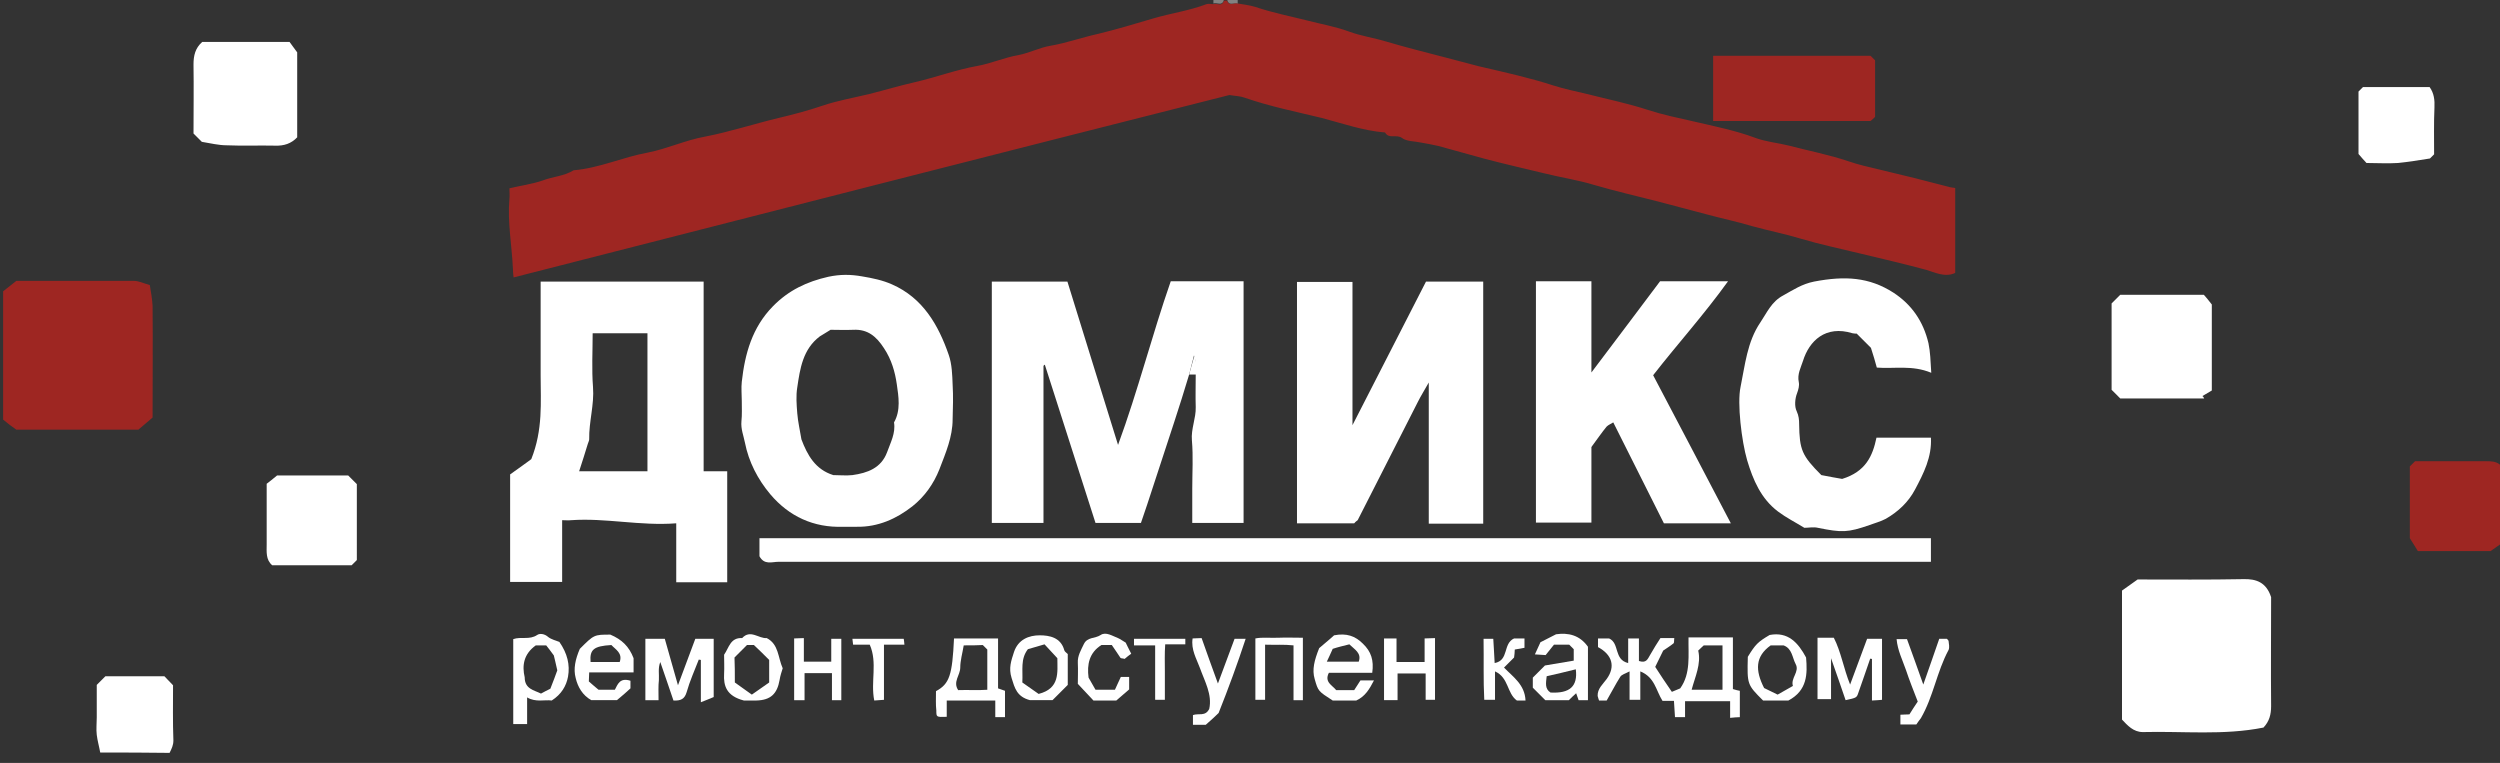
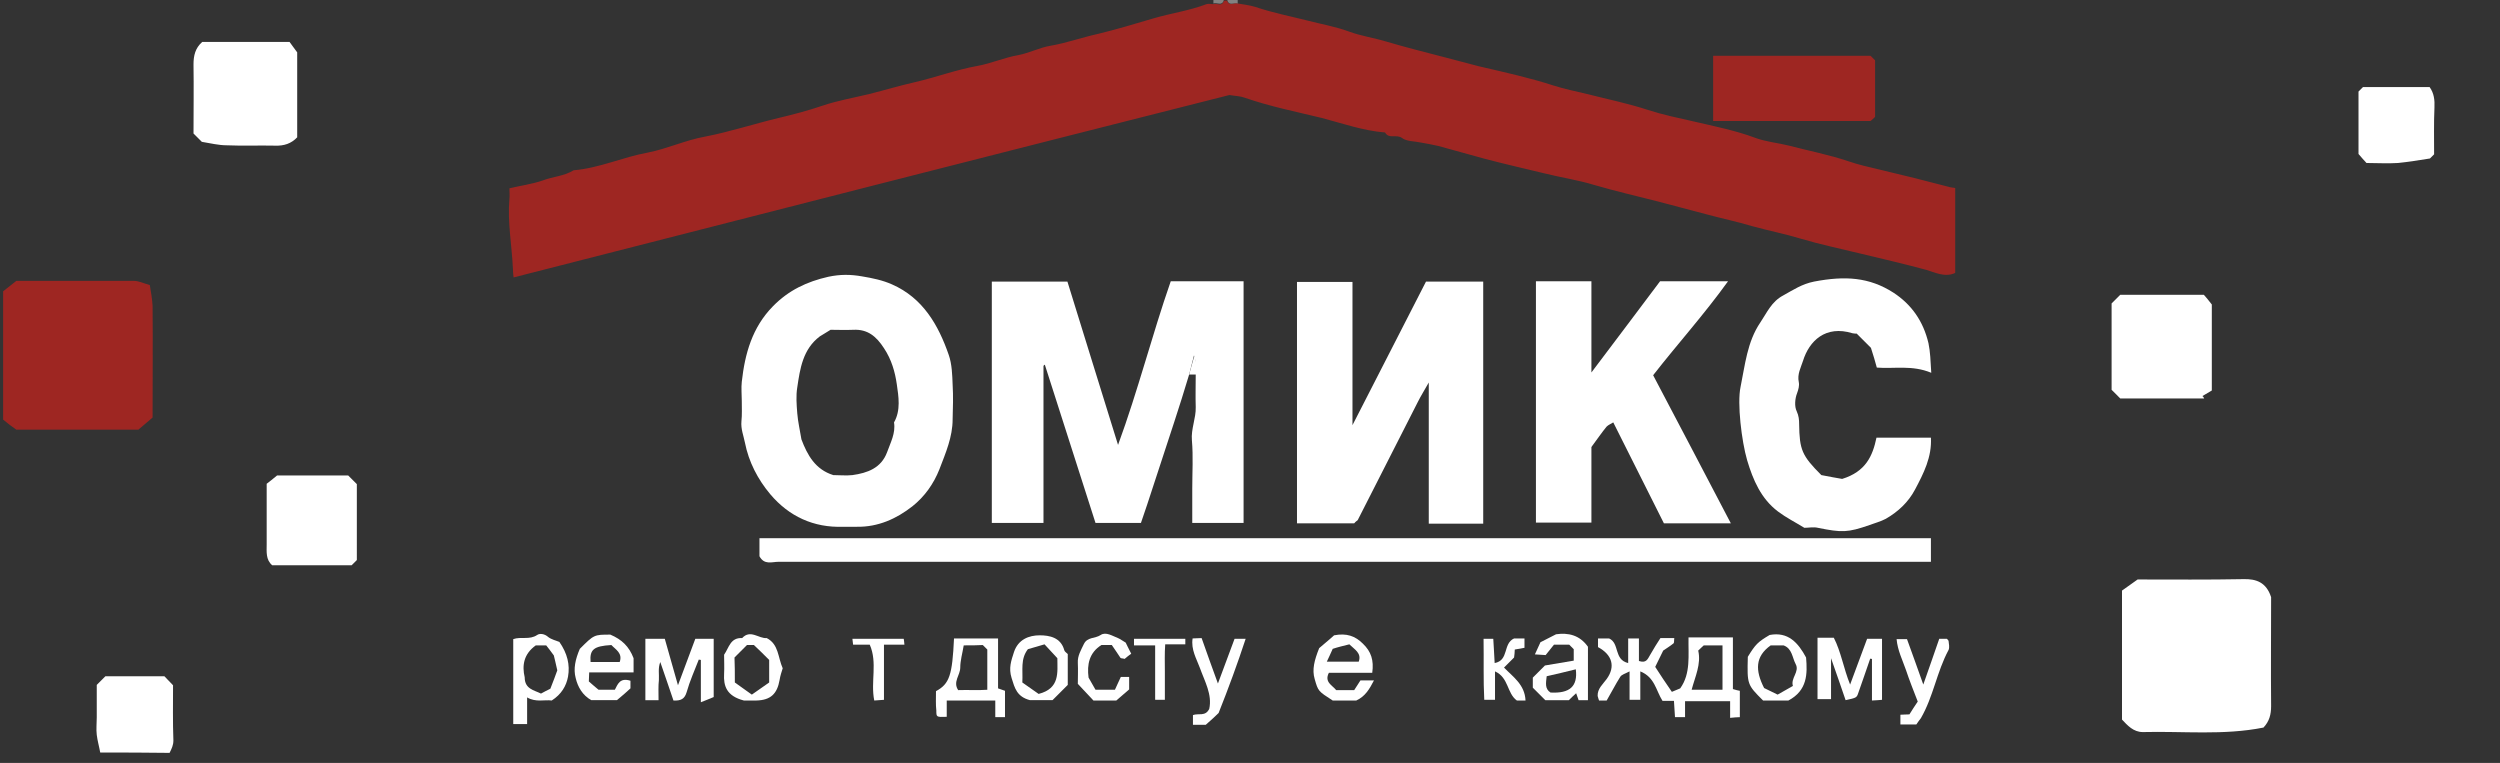
<svg xmlns="http://www.w3.org/2000/svg" id="Layer_1" x="0px" y="0px" viewBox="0 0 720.9 220" style="enable-background:new 0 0 720.9 220;" xml:space="preserve">
  <rect x="0" y="0" width="720.9" height="220" fill="#333333" stroke="none" />
  <style type="text/css"> .st0{fill:#9E2622;} .st1{fill:#FFFFFF;} .st2{fill:#828281;} </style>
  <g>
    <path class="st0" d="M356.9,1c1.7,0.3,3.5,0.5,5.1,1c5,1.7,10.2,2.7,15.3,4c3.9,1,7.9,1.7,11.7,3.1c3.5,1.3,7.2,1.8,10.8,2.9 c5.7,1.7,11.4,3.1,17.1,4.6c3.2,0.8,6.3,1.7,9.5,2.5c7.3,1.7,14.6,3.3,21.7,5.6c3.1,1,6.3,1.6,9.5,2.4c5.9,1.5,11.8,2.7,17.6,4.6 c4.3,1.4,8.7,2.3,13.1,3.3c6,1.4,12.1,2.6,18,4.8c3,1.1,6.4,1.4,9.6,2.2c5.7,1.5,11.5,2.6,17.1,4.5c2.9,1,6,1.7,9,2.4 c6.8,1.6,13.6,3.3,20.4,5.1c0.4,0.1,0.9,0.1,1.4,0.2c0,8.3,0,16.4,0,24.5c-3,1.4-5.9-0.2-8.4-0.9c-6.3-1.7-12.7-3.2-19-4.7 c-5.7-1.4-11.5-2.6-17.2-4.3c-4.6-1.4-9.3-2.3-14-3.6c-4.3-1.3-8.7-2.2-13.1-3.4c-4.7-1.2-9.3-2.5-14-3.7c-6.2-1.6-12.4-3-18.5-4.8 c-4.6-1.4-9.4-2.1-14.2-3.3c-5.8-1.4-11.5-2.7-17.2-4.2c-4.5-1.2-8.9-2.5-13.4-3.7c-1.7-0.4-3.4-0.7-5.1-1 c-1.8-0.4-4.1-0.3-5.4-1.3c-1.6-1.2-3.8,0.4-4.9-1.6c-6.3-0.5-12.2-2.6-18.3-4.2c-7.4-1.8-14.9-3.3-22.1-5.8 c-1.3-0.5-2.7-0.5-4.5-0.8C286.1,44.7,217.3,62.3,148.1,80c-0.1-0.8-0.2-1.7-0.2-2.6c-0.3-6.7-1.6-13.3-1-20.1c0.1-1,0-2,0-3 c3.3-0.8,6.6-1.2,9.7-2.3c2.9-1.1,6.1-1.2,8.8-2.9c7.4-0.6,14.2-3.8,21.4-5.1c5.6-1.1,10.9-3.6,16.5-4.6c7.2-1.4,14.2-3.7,21.3-5.4 c4.2-1,8.4-2.1,12.5-3.5c4.4-1.5,9.1-2.3,13.6-3.4c4.4-1.1,8.7-2.4,13.1-3.4c6.1-1.4,11.9-3.6,18.1-4.7c3.9-0.7,7.7-2.4,11.7-3.1 c3.2-0.6,6.2-2.2,9.3-2.7c4.6-0.8,9.1-2.4,13.6-3.4c5.4-1.3,10.7-2.9,16.1-4.5c5.1-1.5,10.3-2.2,15.3-4.1c0.6-0.2,1.3,0,2,0 c1-0.4,2.5,0.9,3-1c0.3,0,0.7,0,1,0C354.3,1.9,355.9,0.6,356.9,1z" />
    <path class="st0" d="M0.9,84c1.1-0.9,2.3-1.8,3.8-3c11,0,22.5,0,34,0c1.3,0,2.7,0.7,4.5,1.2c0.3,1.9,0.7,4,0.8,6 c0.1,10.7,0,21.3,0,32.2c-1.2,1-2.4,2.1-4.1,3.5c-11.2,0-23.1,0-35.2,0C3.4,123,2.1,122,0.9,121C0.9,108.7,0.9,96.3,0.9,84z" />
-     <path class="st0" d="M720.9,157c-0.8,0.6-1.6,1.1-2.7,1.9c-6.5,0-13.5,0-21,0c-0.4-0.7-1.1-1.8-2.3-3.7c0-6.1,0-13.4,0-20.7 c0.5-0.5,1-1,1.5-1.5c6.8,0,13.6,0,20.4,0c1.5,0,2.9,0,4.1,1C720.9,141.7,720.9,149.3,720.9,157z" />
    <path class="st1" d="M28.9,217c-0.3-1.7-0.8-3.4-1-5.1c-0.2-1.6,0-3.3,0-5c0-3.2,0-6.3,0-9.4c0.9-0.9,1.7-1.7,2.5-2.5 c5.7,0,11.3,0,17,0c0.8,0.8,1.6,1.7,2.5,2.6c0,5.2-0.1,10.6,0.1,15.9c0,1.4-0.5,2.4-1.1,3.6C42.2,217,35.5,217,28.9,217z" />
    <path class="st2" d="M352.9,0c-0.5,1.9-2,0.6-3,1c0-0.3,0-0.7,0-1C350.9,0,351.9,0,352.9,0z" />
-     <path class="st2" d="M356.9,1c-1-0.4-2.5,0.9-3-1c1,0,2,0,3,0C356.9,0.3,356.9,0.7,356.9,1z" />
+     <path class="st2" d="M356.9,1c-1-0.4-2.5,0.9-3-1c1,0,2,0,3,0C356.9,0.3,356.9,0.7,356.9,1" />
    <path class="st1" d="M342.9,108c-1.4,4.6-2.8,9.2-4.3,13.7c-2.6,7.9-5.2,15.9-7.8,23.8c-0.6,1.8-1.2,3.5-1.8,5.3 c-4.4,0-8.5,0-13.1,0c-4.8-15-9.7-30.3-14.6-45.6c0.1,0-0.1,0-0.1,0c-0.1,0.1-0.3,0.2-0.3,0.4c0,15,0,30,0,45.2 c-4.9,0-9.8,0-14.9,0c0-23.1,0-46.2,0-69.6c7.1,0,14.2,0,21.8,0c4.7,15.3,9.6,30.9,14.6,47.1c5.8-15.8,9.8-31.7,15.2-47.2 c7.2,0,14,0,21,0c0,23.1,0,46.3,0,69.7c-4.8,0-9.6,0-14.8,0c0-3.2,0-6.5,0-9.8c0-4.7,0.3-9.4-0.1-14c-0.3-3.3,1.2-6.4,1.1-9.6 c-0.1-3.2,0-6.3,0-9.5c-0.2-1.6,0.3-3.3-0.5-5.4C343.7,104.8,343.3,106.4,342.9,108z" />
-     <path class="st1" d="M202.9,81.2c0,18.3,0,36.4,0,54.7c2.3,0,4.4,0,6.8,0c0,10.7,0,21.3,0,32c-4.8,0-9.6,0-14.7,0 c0-5.5,0-11.1,0-17c-10.4,0.8-20.3-1.6-30.3-0.9c-0.8,0.1-1.6,0-2.6,0c0,6,0,11.8,0,17.8c-5.1,0-10,0-15,0c0-10.5,0-20.9,0-31 c2.5-1.8,4.8-3.4,6.1-4.4c3.4-8.5,2.7-16.4,2.7-24.1c0-9,0-18,0-27.1C171.5,81.2,186.9,81.2,202.9,81.2z M186.7,135.9 c0-13.5,0-26.6,0-39.8c-5.3,0-10.4,0-15.8,0c0,5.2-0.3,10.4,0.1,15.5c0.4,5.1-1.2,10-1.1,15.1c0,0.4-0.3,0.9-0.4,1.3 c-0.8,2.6-1.6,5.2-2.5,7.9C173.6,135.9,180.1,135.9,186.7,135.9z" />
    <path class="st1" d="M390.5,150.9c-5.5,0-11,0-16.5,0c0-23.2,0-46.3,0-69.6c5.2,0,10.4,0,16,0c0,13.6,0,27.2,0,41.3 c7.2-14.1,14.2-27.7,21.2-41.4c5.4,0,10.9,0,16.5,0c0,23.2,0,46.4,0,69.8c-5.2,0-10.3,0-15.7,0c0-13.2,0-26.4,0-40.7 c-1.4,2.5-2.3,3.9-3.1,5.5c-5.8,11.4-11.6,22.8-17.4,34.2C391.3,150.2,391,150.3,390.5,150.9z" />
    <path class="st1" d="M213.9,115.6c0-1.8-0.2-3.7,0-5.5c0.9-8.1,3-15.7,9-21.8c4.5-4.6,9.8-7.1,16-8.5c3.4-0.7,6.3-0.7,9.7-0.1 c3,0.5,5.9,1.1,8.6,2.3c8.9,3.9,13.4,11.7,16.4,20.4c0.9,2.6,1,5.7,1.1,8.5c0.2,3.3,0.1,6.7,0,10c0,5.1-2,9.7-3.8,14.4 c-1.7,4.3-4.3,7.9-7.8,10.7c-4.6,3.6-9.9,6-16,5.9c-1.3,0-2.7,0-4,0c-8.5,0.3-15.6-3-21-9.4c-3.6-4.3-6.2-9.3-7.3-14.9 c-0.4-2-1.2-3.9-1-6.1C214,119.6,213.9,117.6,213.9,115.6z M240.3,137c1.8,0,3.7,0.2,5.5,0c4.3-0.6,8.3-2,10-6.6 c1-2.8,2.5-5.5,2-8.6c2-3.5,1.3-7.5,0.8-11c-0.5-3.5-1.5-7.1-3.7-10.4c-2.2-3.4-4.7-5.5-8.8-5.3c-2.3,0.1-4.6,0-6.6,0 c-1.2,0.8-2.2,1.3-3.1,1.9c-4.9,3.7-5.7,9.3-6.5,14.7c-0.4,2.4-0.2,5,0,7.5c0.2,2.5,0.8,5,1.2,7.5 C232.8,131.2,235.1,135.4,240.3,137z" />
    <path class="st1" d="M499.1,150.9c-6.7,0-12.8,0-19.3,0c-4.8-9.5-9.6-19.2-14.6-29.1c-0.6,0.4-1.4,0.7-1.9,1.2 c-1.4,1.7-2.7,3.6-4.4,5.9c0,6.7,0,14.2,0,21.8c-5.4,0-10.6,0-16,0c0-23.1,0-46.2,0-69.6c5.2,0,10.4,0,16,0c0,8.6,0,17.1,0,26.3 c7-9.3,13.6-18,19.8-26.3c6.7,0,12.9,0,19.6,0c-6.9,9.6-14.5,18-21.6,27.1C484.2,122.4,491.5,136.4,499.1,150.9z" />
    <path class="st1" d="M556.8,155.2c0,2.2,0,4.3,0,6.8c-1.5,0-2.9,0-4.4,0c-109.3,0-218.6,0-327.9,0c-1.9,0-4.1,1-5.5-1.6 c0-1.4,0-3.2,0-5.2C331.6,155.2,444.1,155.2,556.8,155.2z" />
    <path class="st1" d="M556.9,107.5c-5.5-2.3-10.7-1.1-15.7-1.5c-0.5-1.8-1-3.6-1.7-5.7c-1.1-1.1-2.5-2.5-4.1-4.1 c-0.3,0-0.8,0-1.2-0.1c-7.8-2.4-12.5,2.2-14.3,8c-0.6,1.9-1.7,3.8-1.2,6.1c0.2,1-0.1,2.1-0.5,3.2c-0.6,1.5-0.8,3.8-0.1,5.2 c0.6,1.3,0.7,2.5,0.7,3.7c0.1,7.4,0.8,9.1,6.4,14.7c2.2,0.4,4.6,0.9,6,1.1c6.8-2.1,8.8-6.6,9.9-11.9c5.1,0,10.2,0,15.7,0 c0.3,5.6-2.1,10.3-4.6,15c-1.9,3.6-4.9,6.4-8.4,8.4c-1.5,0.8-3.1,1.2-4.7,1.8c-6.3,2.2-8,2.2-14.9,0.8c-1.3-0.3-2.6,0-3.9,0 c-2.6-1.6-5.2-2.9-7.6-4.7c-4.9-3.7-7.2-9.1-8.9-14.8c-1.6-5.5-2.9-16.4-1.9-21.1c1.3-6.3,1.9-13,5.7-18.6c1.9-2.8,3.2-6,6.6-7.8 c2.9-1.6,5.4-3.3,8.9-4c8.9-1.7,15.9-1.3,22.9,3.2c5.2,3.4,8.6,8.2,10.1,14.6C556.6,101.4,556.7,104,556.9,107.5z" />
    <path class="st1" d="M611.9,207.5c0-12.3,0-24.6,0-37.2c1.4-1,3-2.1,4.5-3.2c10.2,0,20.3,0.1,30.5-0.1c3.7-0.1,6.6,0.9,8,5.2 c0,10.1-0.1,20.7,0,31.4c0,2.4-0.5,4.4-2.2,6.2c-11.5,2.3-23.2,1-34.8,1.3C615.2,211.1,613.5,209.2,611.9,207.5z" />
    <path class="st0" d="M494,16.1c15.3,0,30.4,0,45.4,0c0.4,0.4,0.7,0.7,1.3,1.3c0,5.3,0,10.7,0,16.3c-0.3,0.3-0.8,0.8-1.3,1.2 c-15.1,0-30.2,0-45.4,0C494,28.7,494,22.6,494,16.1z" />
    <path class="st1" d="M58.2,40.9c-0.7-0.7-1.5-1.5-2.4-2.4c0-6.6,0.1-13.3,0-19.9c0-2.6,0.5-4.7,2.5-6.5c8.2,0,16.5,0,25.2,0 c0.5,0.6,1.1,1.6,2.2,3c0,7.6,0,16.1,0,24.5c-1.7,1.8-3.8,2.5-6.4,2.4c-4.6-0.1-9.3,0.1-13.9-0.1C63,41.9,60.7,41.3,58.2,40.9z" />
    <path class="st1" d="M608.9,87.5c1-1,1.7-1.7,2.5-2.5c7.9,0,15.9,0,24.1,0c0.6,0.7,1.4,1.6,2.3,2.8c0,7.9,0,16.1,0,24.8 c-0.7,0.4-1.7,1-2.7,1.6c0.2,0.2,0.4,0.4,0.5,0.7c-8.1,0-16.2,0-24.2,0c-0.8-0.8-1.6-1.6-2.5-2.5 C608.9,104.1,608.9,95.8,608.9,87.5z" />
    <path class="st1" d="M102.9,161.5c-0.7,0.7-1,1-1.5,1.5c-7.6,0-15.2,0-22.9,0c-1.9-1.6-1.6-3.9-1.6-6.1c0-5.7,0-11.3,0-17.4 c0.8-0.6,1.8-1.4,3-2.4c6.6,0,13.6,0,20.5,0c0.9,0.9,1.7,1.7,2.5,2.5C102.9,146.8,102.9,154.2,102.9,161.5z" />
    <path class="st1" d="M701.9,44.5c-0.7,0.7-1,1-1.2,1.2c-3.2,0.5-6.2,1-9.2,1.3c-3,0.2-6,0-9.1,0c-0.7-0.8-1.5-1.6-2.3-2.6 c0-5.9,0-12,0-18c0.5-0.5,0.8-0.8,1.3-1.3c6.3,0,12.8,0,19.2,0c1.3,1.8,1.5,3.8,1.4,5.9C701.8,35.5,701.9,40,701.9,44.5z" />
    <path class="st1" d="M499.7,198.7c1,0.3,1.4,0.4,2,0.5c0,2.4,0,4.9,0,7.6c-0.8,0-1.7,0.1-2.8,0.2c0-1.7,0-3.2,0-4.8 c-4.4,0-8.6,0-13,0c0,1.5,0,3,0,4.6c-1,0-1.7,0-2.9,0c-0.1-1.4-0.2-2.9-0.3-4.7c-1.1,0-2.3,0-3.3,0c-1.9-3-2.2-6.8-6.4-8.5 c0,2.9,0,5.5,0,8.2c-1.1,0-1.9,0-3.1,0c0-2.4,0-5,0-8.2c-1.3,0.7-2.3,0.9-2.7,1.6c-1.4,2.2-2.6,4.6-3.9,6.8c-0.7,0-1.4,0-2.2,0 c-0.1-0.4-0.3-0.8-0.4-1.3c-0.1-2.1,1.5-3.4,2.6-4.9c2.6-3.6,1.6-7-2.5-9.2c0-0.8,0-1.6,0-2.5c1.2,0,2.4,0,3.2,0 c3.1,1.4,1.3,6.1,5.5,7.1c0-2.4,0-4.7,0-7.1c1.1,0,1.9,0,3.1,0c0,2.1,0,4.3,0,6.5c2.1,0.7,2.5-0.5,3.2-1.7c1-1.8,2.1-3.5,3-4.9 c1.7,0,2.8,0,4,0c-0.1,0.6,0,1.3-0.2,1.5c-1.1,0.9-2.3,1.6-3,2.1c-0.9,1.9-1.6,3.2-2.3,4.7c1.4,2.2,3,4.6,4.8,7.2 c0.7-0.3,1.4-0.6,2.4-1c3.1-4.3,2.3-9.5,2.4-14.7c4.4,0,8.5,0,12.8,0C499.7,188.9,499.7,193.7,499.7,198.7z M489.7,187.6 c0.9,3.9-0.9,7.5-1.9,11.3c3.2,0,6,0,8.9,0c0-4.3,0-8.5,0-12.8c-1.9,0-3.7,0-5.4,0C490.9,186.5,490.5,186.8,489.7,187.6z" />
    <path class="st1" d="M189.9,201.9c-1.5,0-2.6,0-3.8,0c0-5.9,0-11.6,0-17.7c1.7,0,3.6,0,5.6,0c1.2,4.2,2.4,8.5,3.8,13.4 c1.8-4.8,3.3-8.9,5-13.4c1.4,0,3.3,0,5.3,0c0,5.5,0,11,0,16.8c-1,0.4-2.1,0.9-3.7,1.5c0-4.4,0-8.3,0-12.2c-0.2,0-0.4-0.1-0.6-0.1 c-1.2,3.1-2.6,6.2-3.5,9.4c-0.6,2-1.7,2.5-3.8,2.4c-1.2-3.5-2.4-7.1-3.8-11.1c-0.7,1.8-0.3,3.5-0.4,5.2 C189.8,197.8,189.9,199.7,189.9,201.9z" />
    <path class="st1" d="M533.5,197.4c1.7-4.5,3.2-8.6,4.9-13.2c1,0,2.5,0,4.3,0c0,5.7,0,11.5,0,17.6c-0.7,0.1-1.6,0.1-2.9,0.2 c0-4.2,0-8.1,0-12c-0.2,0-0.4,0-0.5-0.1c-1.1,3.3-2.3,6.6-3.4,9.8c-0.5,1.5-0.5,1.5-3.7,2.2c-1.3-3.7-2.5-7.4-4.2-12.1 c0,4.5,0,8.1,0,11.8c-1.5,0-2.6,0-3.9,0c0-5.8,0-11.7,0-17.7c1.4,0,2.9,0,4.7,0C530.9,188,531.6,192.7,533.5,197.4z" />
    <path class="st1" d="M269.9,199.3c3.9-2.1,4.7-4.6,5.2-15.2c4.1,0,8.2,0,12.7,0c0,4.7,0,9.6,0,14.4c0.9,0.3,1.5,0.5,2,0.7 c0,2.5,0,5,0,7.6c-0.9,0-1.7,0-2.8,0c0-1.5,0-3.1,0-4.8c-4.8,0-9.2,0-14,0c0,1.5,0,3.1,0,4.7c-3,0.1-3,0.1-3-1.8 C269.8,203.2,269.9,201.3,269.9,199.3z M277.9,186.1c-0.4,2.4-1,4.4-1,6.4c0,2.2-2.2,4.1-0.6,6.5c2.8-0.1,5.7,0.1,8.4-0.1 c0-4.2,0-8,0-11.6c-0.5-0.5-0.8-0.8-1.3-1.3C281.8,186.1,280,186.1,277.9,186.1z" />
    <path class="st1" d="M161.3,185.1c2.3,3.3,3.1,6.6,2.5,10c-0.5,2.7-1.9,5.1-4.7,6.9c-2-0.3-4.6,0.6-7.1-0.9c0,2.5,0,5,0,7.7 c-1.4,0-2.6,0-4,0c0-8.2,0-16.3,0-24.5c2.2-0.8,4.7,0.3,6.9-1.2c0.7-0.5,2.1-0.4,3.2,0.6C159,184.4,160.3,184.7,161.3,185.1z M158.7,198.6c0.8-2,1.5-3.9,2-5.3c-0.4-1.9-0.8-3.4-1-4.3c-0.9-1.2-1.6-2.2-2.2-2.9c-1.2,0-2.2,0-3,0c-3.5,2.5-4,5.8-3.2,9.2 c0,3.4,2.7,3.7,4.7,4.7C156.8,199.6,157.6,199.1,158.7,198.6z" />
    <path class="st1" d="M395.7,194c-4.3,0-8.4,0-12.5,0c-1.4,2.7,1,3.6,2.1,5c1.7,0,3.3,0,5.2,0c0.5-0.8,1.1-1.7,1.8-2.8 c1,0,2.3,0,3.9,0c-1.3,2.5-2.5,4.6-5.1,5.8c-2.1,0-4.4,0-6.8,0c-4.2-2.7-4.2-2.7-5.2-6.2c-0.8-2.7-0.1-5.4,1.3-8.9 c1-0.9,2.9-2.4,4.3-3.7c3.6-0.7,6.1,0.2,8.3,2.4C395.4,187.9,396.2,190.4,395.7,194z M384.3,187.1c-0.7,1.5-1.1,2.5-1.7,3.7 c3.2,0,6.1,0,9.2,0c0.9-2.5-1.2-3.5-2.7-5C387.5,186.2,385.8,186.6,384.3,187.1z" />
    <path class="st1" d="M181.8,196.3c0,0.7,0,1.4,0,2.2c-1.1,1-2.3,2.1-3.9,3.4c-2.1,0-4.7,0-7.4,0c-2.5-1.4-3.9-3.8-4.5-6.4 c-0.7-2.6-0.1-5.4,1.2-8.4c4.1-4.1,4.1-4.1,8.8-4.1c3.3,1.4,5.4,3.4,6.7,6.8c0,1,0,2.5,0,4.1c-4.2,0-8.3,0-12.8,0 c0,0.9-0.1,1.7-0.1,2.6c0.8,0.7,1.7,1.5,2.8,2.4c1.3,0,3,0,4.7,0C178.1,197.4,178.7,195.3,181.8,196.3z M176.3,186 c-5.1,0.3-6.3,1.3-6,4.9c2.8,0,5.6,0,8.4,0C179.6,188.3,177.5,187.3,176.3,186z" />
    <path class="st1" d="M457.9,201.9c-1.1,0-1.9,0-2.7,0c-0.2-0.7-0.5-1.3-0.7-2c-0.8,0.7-1.5,1.4-2.1,2c-2.3,0-4.7,0-6.8,0 c-1.3-1.3-2.4-2.4-3.6-3.6c0-0.9,0-1.9,0-2.9c1.1-1.1,2.1-2.1,3.5-3.5c2.5-0.4,5.3-0.9,8.3-1.4c0-0.9,0-2,0-3.3 c-0.3-0.3-0.8-0.8-1.3-1.3c-1.3,0-2.6,0-4.4,0c-0.7,0.9-1.6,2-2.4,3c-1.2-0.1-1.9-0.1-3.1-0.2c0.6-1.4,1.1-2.3,1.6-3.5 c1.2-0.6,2.8-1.4,4.5-2.3c3.5-0.5,6.8,0.2,9.2,3.6C457.9,191.5,457.9,196.5,457.9,201.9z M454.4,193c-2.8,0.7-5.7,1.4-8.4,2 c-0.2,1.9-0.6,3.6,1.1,4.7C452.7,200,455,197.9,454.4,193z" />
-     <path class="st1" d="M402.7,190.9c3,0,5.4,0,8.1,0c0-2.2,0-4.3,0-6.8c1.1,0,2-0.1,3-0.1c0,6.1,0,11.9,0,17.8c-0.8,0-1.5,0-2.7,0 c0-2.4,0-4.9,0-7.6c-2.8,0-5.3,0-8.1,0c0,2.4,0,5,0,7.7c-1.5,0-2.6,0-3.9,0c0-5.9,0-11.8,0-17.8c1.2,0,2.3,0,3.6,0 C402.7,186.3,402.7,188.4,402.7,190.9z" />
    <path class="st1" d="M214.5,202c-5-1.3-5.9-4.2-5.7-7.7c0.1-1.8,0-3.7,0-5.5c1.4-2,1.8-5,5.2-4.8c2.4-2.6,4.8,0.2,7.1,0 c3.5,1.8,3.2,5.6,4.6,8.7c-0.3,1-0.7,2.1-0.9,3.4c-0.7,4-2.6,5.8-6.7,5.9C216.7,202,215.2,202,214.5,202z M211.9,196.8 c1.5,1.1,3.1,2.2,4.9,3.5c1.8-1.3,3.5-2.4,5-3.5c0-2.6,0-4.9,0-6.5c-1.6-1.6-2.9-2.9-4.4-4.3c-0.4,0-1.2,0-2,0 c-1.2,1.2-2.4,2.4-3.6,3.6C211.9,191.8,211.9,194.1,211.9,196.8z" />
    <path class="st1" d="M307.9,197.5c-1.4,1.4-2.8,2.8-4.4,4.4c-2.3,0-4.7,0-6.5,0c-3.8-1-4.4-3.5-5.3-6.4c-0.9-2.9-0.1-5,0.7-7.5 c1.2-3.6,4.3-4.8,7.4-4.8c2.8,0,6.1,0.6,7.1,4.3c0.1,0.4,0.6,0.7,1,1.1C307.9,191.5,307.9,194.5,307.9,197.5z M294.8,196.8 c1.6,1.1,3.3,2.3,4.7,3.3c6.2-1.6,5.4-6.2,5.4-10.3c-1.3-1.4-2.4-2.6-3.7-4c-1.7,0.5-3.5,1-4.8,1.4 C294.2,190.1,295,193.1,294.8,196.8z" />
    <path class="st1" d="M344,206.2c1.6-0.6,3.6,0.5,4.7-1.8c0.9-4.1-1.3-7.9-2.7-11.8c-1-2.7-2.6-5.3-2.1-8.5c0.9,0,1.5-0.1,2.6-0.1 c1.5,4.3,3.1,8.7,4.7,13.1c1.7-4.5,3.3-8.8,4.8-12.9c1.1,0,1.9,0,3.2,0c-2.4,7.3-4.9,14.1-7.8,21.4c-0.8,0.8-2,1.9-3.7,3.4 c-0.6,0-2.1,0-3.7,0C344,208.1,344,207.3,344,206.2z" />
    <path class="st1" d="M552.6,208.9c-1.6,0-3,0-4.6,0c0-0.9,0-1.7,0-2.8c0.7,0,1.4-0.1,2.6-0.1c0.7-1.1,1.5-2.4,2.4-3.7 c-1.2-3.1-2.4-6.1-3.4-9.1c-1-2.9-2.4-5.6-2.7-8.9c1.1,0,1.8,0,3,0c1.5,4.2,3.1,8.5,4.7,13.1c1.6-4.5,3.1-8.9,4.6-13.2 c0.9,0,1.5,0,2.2,0c0.2,0.2,0.5,0.5,0.5,0.7c0.1,0.8,0.3,1.8,0,2.5c-3.4,6.3-4.4,13.5-8,19.7C553.5,207.6,553,208.3,552.6,208.9z" />
    <path class="st1" d="M508.4,202c-4.6-4.6-4.6-4.6-4.4-12.6c2.2-3.6,2.9-4.3,6.3-6.3c5.3-1,8.2,2.2,10.5,6.5 c0.4,4.7,0.4,9.5-5.1,12.4C513.7,202,511,202,508.4,202z M508.7,198.4c1,0.5,2.4,1.2,3.9,1.9c1.4-0.8,2.8-1.6,4.4-2.5 c-0.7-2.3,2-4.1,0.8-6.3c-1-1.9-1-4.5-3.5-5.4c-1.3,0-2.6,0-3.7,0C506.1,189.3,506.1,193.3,508.7,198.4z" />
-     <path class="st1" d="M232,201.9c-1.3,0-2.1,0-3,0c0-5.9,0-11.7,0-17.8c0.8,0,1.7-0.1,2.8-0.1c0,2.4,0,4.5,0,6.8c2.6,0,5.1,0,7.9,0 c0-2,0-4.3,0-6.6c1.1,0,1.9,0,2.9,0c0,5.8,0,11.7,0,17.7c-0.8,0-1.6,0-2.7,0c0-2.5,0-5.1,0-7.8c-2.8,0-5.3,0-7.9,0 C232,196.6,232,199,232,201.9z" />
    <path class="st1" d="M313.9,195.4c0.7,1.2,1.3,2.3,2,3.5c1.8,0,3.6,0,5.6,0c0.5-1,1-2.3,1.7-3.7c0.7,0,1.4,0,2.4,0c0,1,0,2.1,0,3.6 c-0.9,0.8-2.2,1.9-3.7,3.2c-1.8,0-4.1,0-6.6,0c-1.4-1.5-2.8-3-4.5-4.8c0-1.8,0.1-3.9,0-6.1c-0.1-2,0.9-3.6,1.7-5.3 c1-2.2,3.3-1.6,4.9-2.7c1.5-1,3.4,0.3,5,0.9c0.7,0.3,1.3,0.8,2.2,1.3c0.3,0.7,0.8,1.6,1.6,3.2c-0.6,0.4-1.3,1-1.9,1.5 c-0.6-0.2-1-0.1-1.2-0.3c-0.9-1.3-1.7-2.6-2.5-3.7c-1.2,0-2,0-3,0C314.1,188.2,313.4,191.6,313.9,195.4z" />
-     <path class="st1" d="M375.7,201.9c-0.9,0-1.7,0-2.7,0c0-5.2,0-10.3,0-15.8c-2.7-0.3-5.3-0.1-8.2-0.2c0,5.4,0,10.6,0,15.9 c-1.1,0-1.9,0-2.8,0c0-5.9,0-11.6,0-17.7c2-0.4,4.3-0.1,6.6-0.2c2.3-0.1,4.6,0,7.1,0C375.7,190,375.7,195.9,375.7,201.9z" />
    <path class="st1" d="M439.9,202c-1.3,0-1.9,0-2.5,0c-2.9-2.1-2.3-6.6-6.3-8.4c0,2.9,0,5.5,0,8.2c-1.1,0-1.9,0-3.1,0 c-0.3-5.7-0.1-11.5-0.2-17.6c0.9,0,1.7,0,2.8,0c0.1,2.1,0.3,4.5,0.4,7c4.2-0.8,2.3-5.6,5.6-7.1c0.6,0,1.7,0,3,0c0,0.9,0,1.7,0,2.7 c-0.7,0.1-1.7,0.3-2.8,0.5c0,0.8-0.1,1.5-0.2,2.3c-0.9,0.9-1.9,1.9-2.9,2.9C436.3,195.2,439.7,197.4,439.9,202z" />
    <path class="st1" d="M250.8,185.9c-1.8,0-3.2,0-4.8,0c-0.1-0.6-0.1-1.1-0.2-1.7c5,0,9.9,0,14.8,0c0.1,0.4,0.1,0.9,0.2,1.7 c-2,0-3.9,0-5.9,0c0,5.4,0,10.5,0,15.9c-1,0.1-1.9,0.1-2.8,0.2C251,196.6,253.1,191.1,250.8,185.9z" />
    <path class="st1" d="M341.8,184.2c0,0.6,0,1,0,1.6c-1.8,0-3.6,0-5.8,0c-0.2,2.7-0.1,5.3-0.1,7.9c0,2.6,0,5.3,0,8.1 c-0.9,0-1.7,0-2.7,0c0.1,0.1-0.1,0-0.1-0.1c0-5.1,0-10.2,0-15.6c-2.2,0-4.1,0-6.1,0c0-0.8,0-1.2,0-1.9 C331.9,184.2,336.8,184.2,341.8,184.2z" />
    <path class="st1" d="M342.9,108c0.4-1.6,0.9-3.2,1.5-5.4c0.9,2.1,0.4,3.8,0.5,5.4C344.2,108,343.5,108,342.9,108z" />
  </g>
</svg>